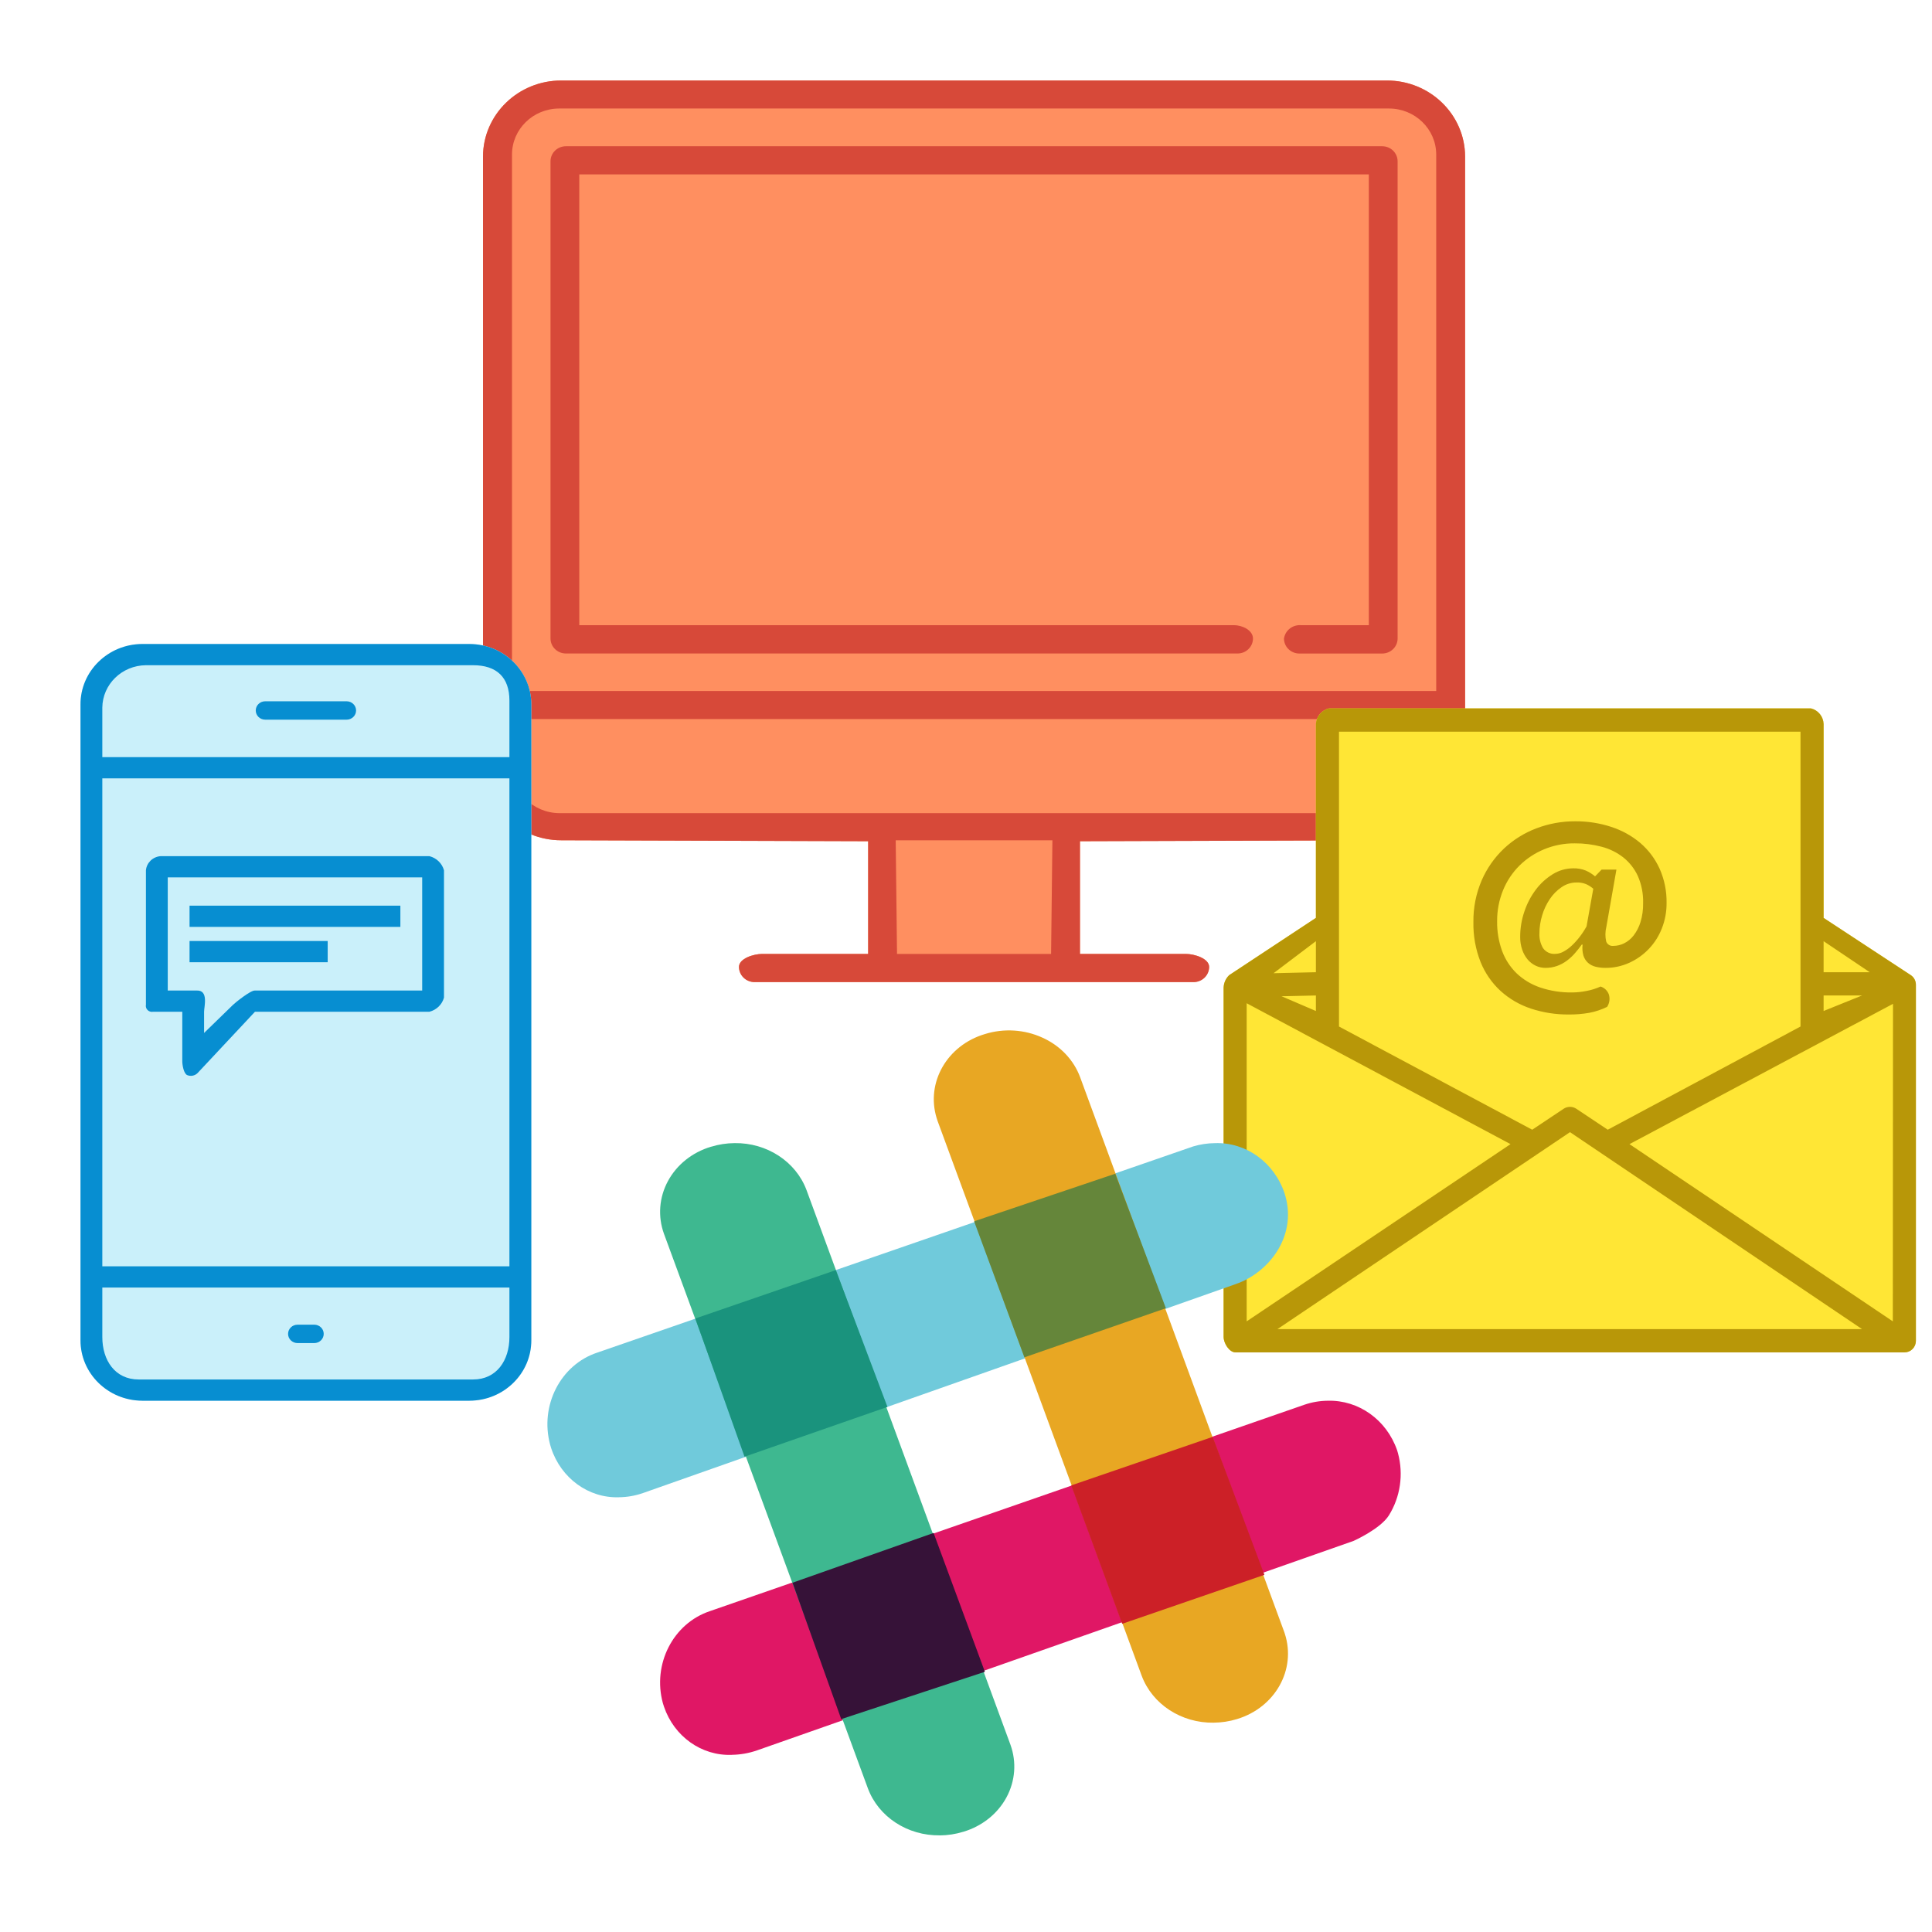
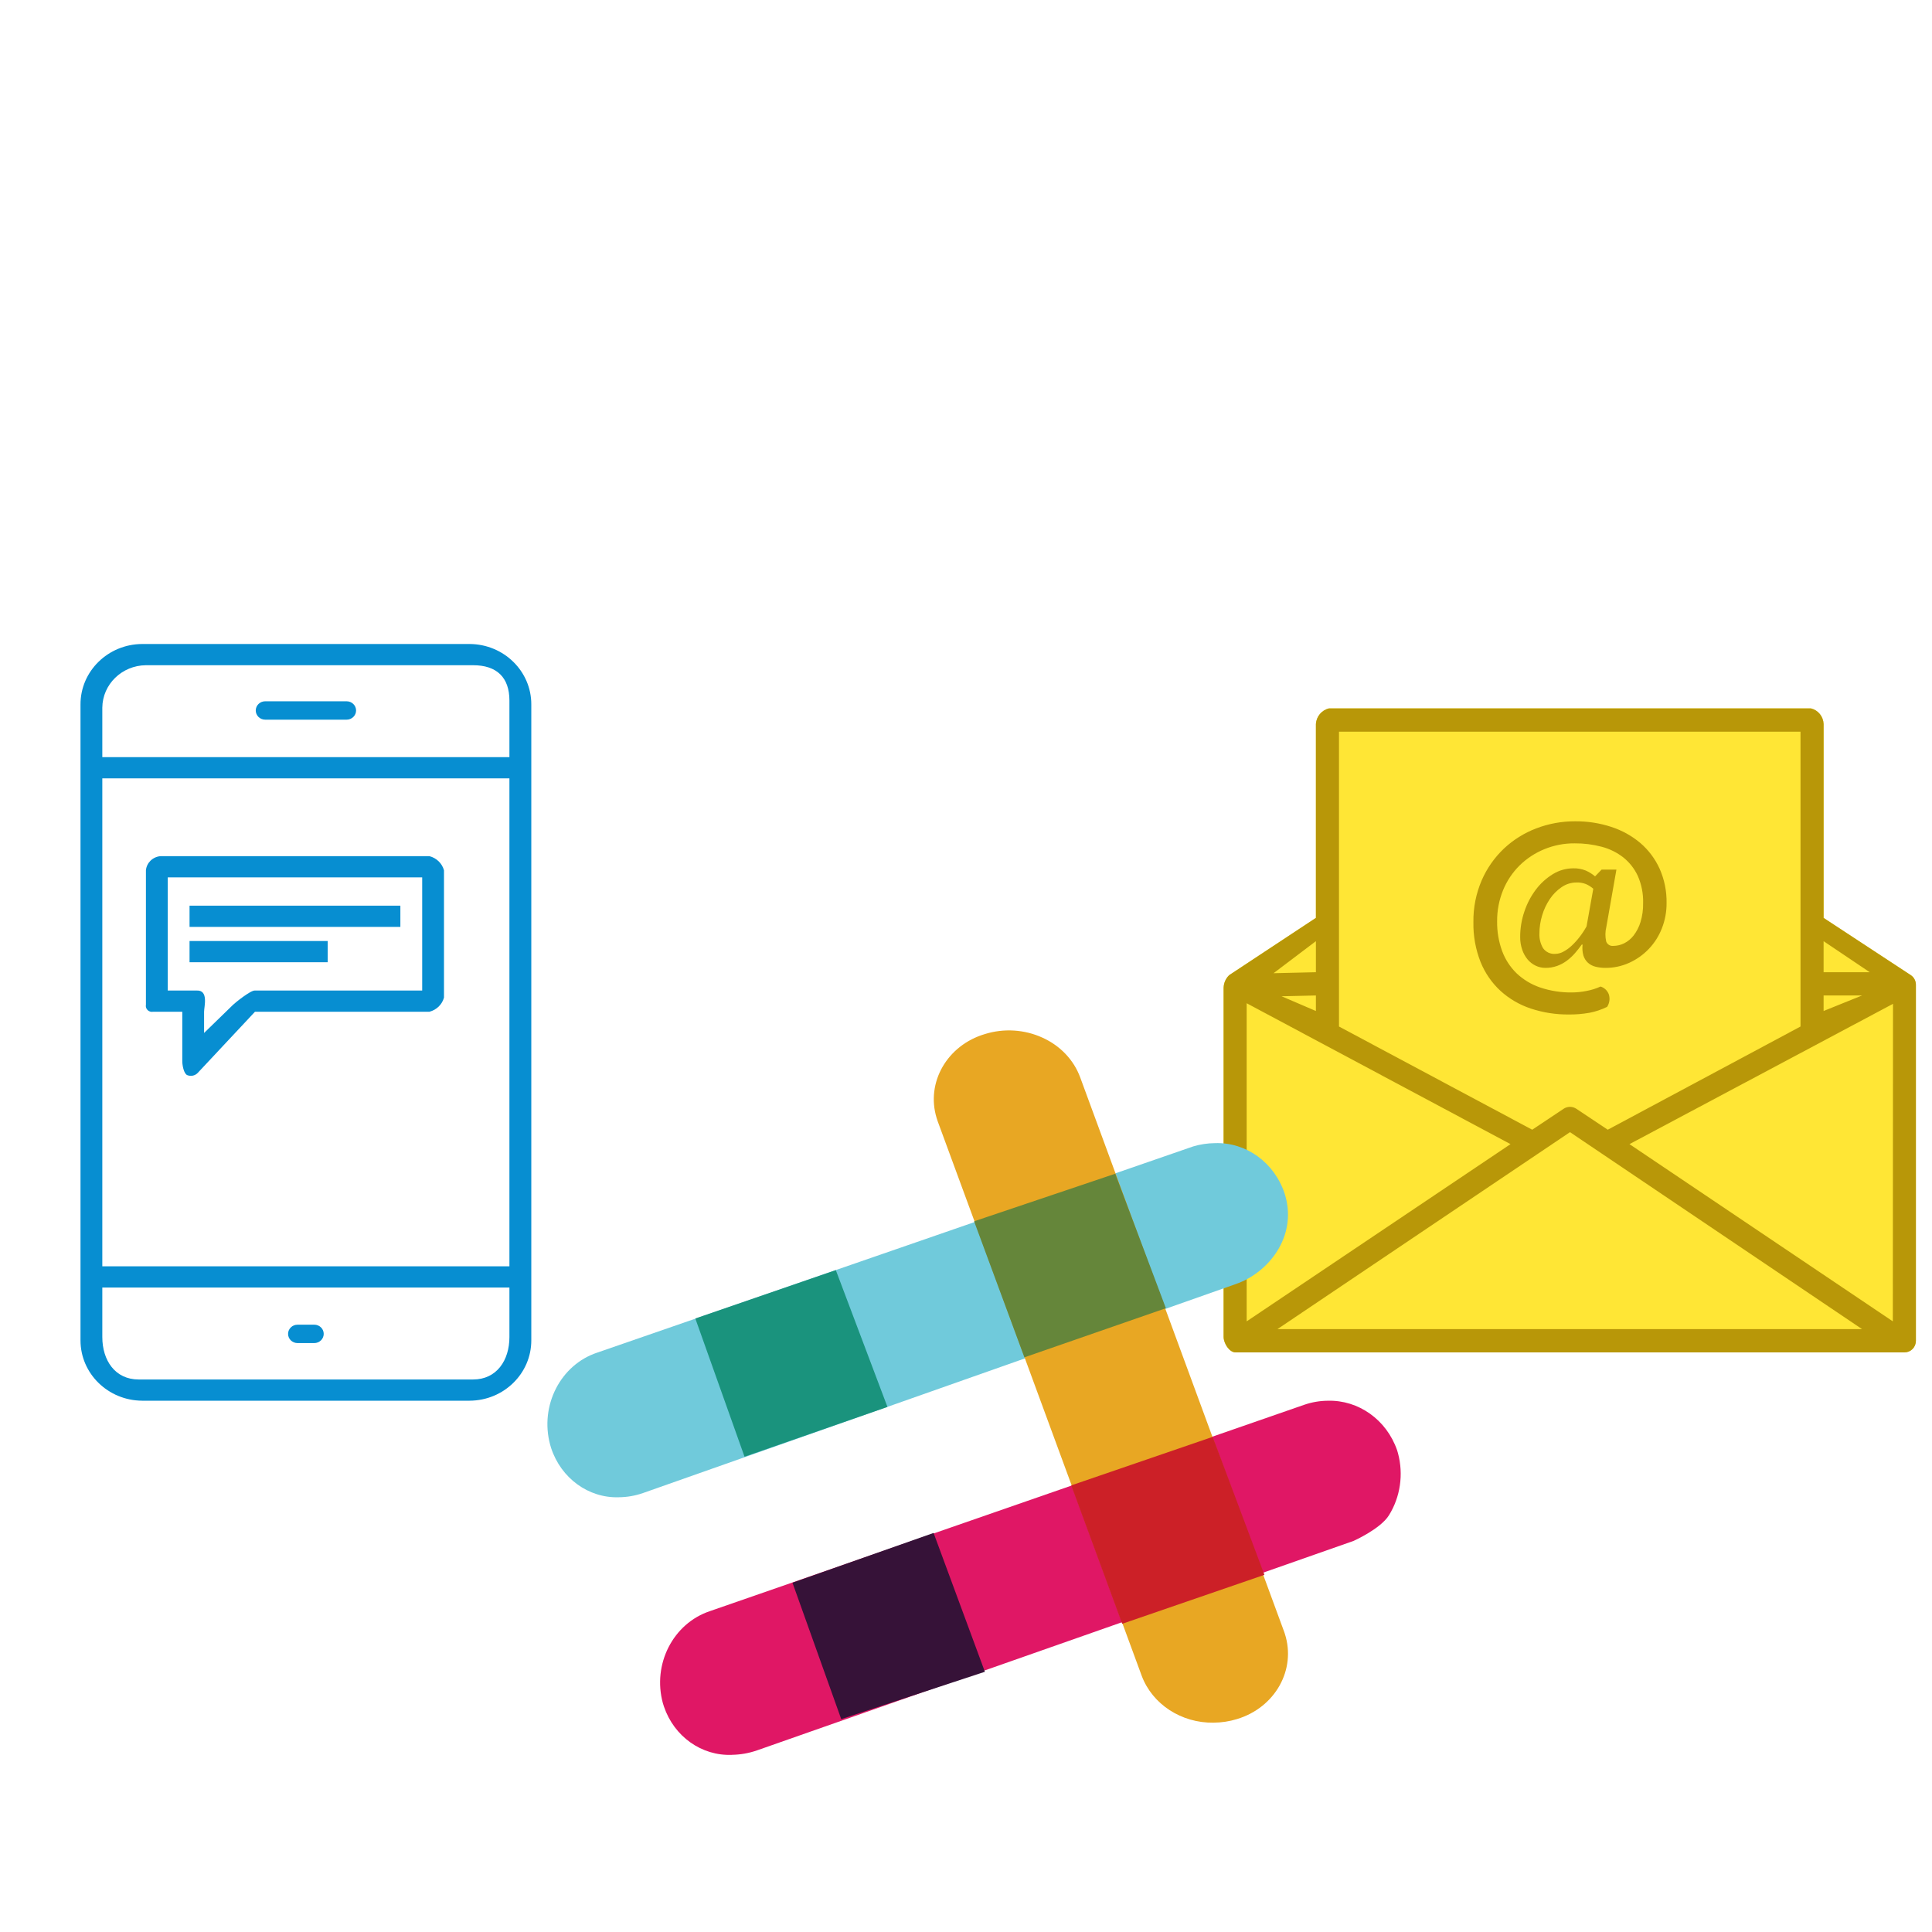
<svg xmlns="http://www.w3.org/2000/svg" width="120px" height="120px" viewBox="0 0 120 120" version="1.1">
  <title>02.Product_01_ProductInfo_Feature_Notifications</title>
  <desc>Created with Sketch.</desc>
  <g id="Welcome" stroke="none" stroke-width="1" fill="none" fill-rule="evenodd">
    <g id="Desktop-HD_1440" transform="translate(-736, -3482)">
      <g id="Features" transform="translate(150, 3363)">
        <g id="Notifications" transform="translate(586, 119)">
          <g>
            <g id="SNMP" transform="translate(29.455, 5)">
-               <path d="M5.412,0 C2.734,-0.005 0.556,2.106 0.545,4.719 L0.545,42.472 C0.556,45.085 2.734,47.196 5.412,47.191 L24.467,47.25 L24.467,54.25 L17.889,54.25 C17.35,54.25 16.444,54.535 16.444,55.056 C16.445,55.307 16.548,55.548 16.731,55.725 C16.913,55.902 17.161,56.001 17.418,56 L44.673,56 C44.93,56.001 45.178,55.902 45.36,55.725 C45.543,55.548 45.646,55.307 45.647,55.056 C45.647,54.535 44.74,54.25 44.202,54.25 L37.624,54.25 L37.624,47.25 L56.679,47.192 C59.357,47.197 61.535,45.085 61.545,42.472 L61.545,4.719 C61.535,2.106 59.357,-0.005 56.679,0 L5.412,0 Z" id="SNMP.svg-path" fill="#FF8F60" />
-               <path d="M56.679,-4.7270859e-15 L5.412,-4.7270859e-15 C2.734,-0.005 0.556,2.106 0.545,4.719 L0.545,42.472 C0.556,45.085 2.734,47.196 5.412,47.191 L24.467,47.25 L24.467,54.25 L17.889,54.25 C17.35,54.25 16.444,54.535 16.444,55.056 C16.445,55.307 16.548,55.548 16.731,55.725 C16.913,55.902 17.161,56.001 17.418,56 L44.673,56 C44.93,56.001 45.178,55.902 45.36,55.725 C45.543,55.548 45.646,55.307 45.647,55.056 C45.647,54.535 44.74,54.25 44.202,54.25 L37.624,54.25 L37.624,47.25 L56.679,47.192 C59.357,47.197 61.535,45.085 61.545,42.472 L61.545,4.719 C61.535,2.106 59.357,-0.005 56.679,-4.7270859e-15 L56.679,-4.7270859e-15 Z M35.83,54.25 L26.261,54.25 L26.179,47.192 L35.912,47.192 L35.83,54.25 Z M59.751,42.583 C59.766,44.181 58.453,45.488 56.816,45.506 L5.278,45.506 C3.641,45.488 2.328,44.181 2.342,42.583 L2.342,39.661 L59.751,39.661 L59.751,42.583 Z M59.751,37.917 L2.346,37.917 L2.346,4.598 C2.348,3.018 3.662,1.74 5.281,1.74 L56.816,1.74 C58.435,1.74 59.749,3.018 59.751,4.598 L59.751,37.917 L59.751,37.917 Z M56.393,4.083 L5.701,4.083 C5.173,4.08 4.742,4.495 4.738,5.01 L4.738,34.663 C4.742,35.178 5.173,35.593 5.701,35.59 L47.407,35.59 C47.935,35.593 48.366,35.178 48.37,34.663 C48.37,34.151 47.724,33.832 47.193,33.832 L6.526,33.832 L6.526,5.833 L55.565,5.833 L55.565,33.833 L51.379,33.833 C50.847,33.78 50.367,34.148 50.295,34.665 C50.298,35.18 50.729,35.595 51.257,35.592 L56.39,35.592 C56.918,35.594 57.349,35.18 57.353,34.665 L57.353,5.012 C57.351,4.764 57.249,4.527 57.069,4.353 C56.888,4.179 56.644,4.082 56.39,4.083 L56.393,4.083 Z" id="SNMP.svg" fill="#D74939" />
-             </g>
+               </g>
            <g id="Email" transform="translate(76, 44)">
              <path d="M43,17.162 L43,39.283 C43,39.473 42.925,39.656 42.792,39.79 C42.659,39.925 42.478,40 42.29,40 L0.741,40 C0.348,40 0,39.431 0,39.036 L0,17.349 C0.009,17.053 0.134,16.771 0.348,16.567 L5.733,13.012 L5.733,0.964 C5.765,0.497 6.094,0.106 6.546,0 L36.484,0 C36.929,0.11 37.248,0.503 37.267,0.964 L37.267,13.012 L42.683,16.567 C42.881,16.699 43,16.923 43,17.162 Z" id="Email.svg-path" fill="#FFE635" />
              <path d="M43,17.162 L43,39.283 C43,39.473 42.925,39.656 42.792,39.79 C42.659,39.925 42.478,40 42.29,40 L0.741,40 C0.348,40 0,39.431 0,39.036 L0,17.349 C0.009,17.053 0.134,16.771 0.348,16.567 L5.733,13.012 L5.733,0.964 C5.765,0.497 6.094,0.106 6.546,0 L36.484,0 C36.929,0.11 37.248,0.503 37.267,0.964 L37.267,13.012 L42.683,16.567 C42.881,16.699 43,16.923 43,17.162 Z M41.567,38.072 L41.578,18.35 L25.21,27.064 L41.567,38.072 Z M37.267,16.386 L40.133,16.386 L37.267,14.458 L37.267,16.386 Z M3.344,38.554 L39.656,38.554 L21.515,26.32 L3.344,38.554 Z M37.267,18.795 L39.656,17.831 L37.267,17.831 L37.267,18.795 Z M35.833,19.759 L35.833,1.446 L7.167,1.446 L7.167,19.759 L19.169,26.169 L21.121,24.867 C21.36,24.709 21.669,24.709 21.908,24.867 L23.86,26.169 L35.833,19.759 Z M1.433,38.072 L17.821,27.064 L1.433,18.313 L1.433,38.072 Z M5.733,18.795 L5.733,17.831 L3.601,17.88 L5.733,18.795 Z M5.733,16.386 L5.733,14.458 L3.102,16.448 L5.733,16.386 Z M27.08,9.953 C26.802,9.341 26.394,8.798 25.884,8.36 C25.354,7.914 24.742,7.575 24.083,7.361 C23.358,7.123 22.599,7.006 21.837,7.012 C21.01,7.008 20.191,7.158 19.419,7.453 C18.673,7.737 17.99,8.163 17.409,8.709 C16.821,9.268 16.351,9.939 16.029,10.683 C15.678,11.502 15.503,12.385 15.516,13.275 C15.499,14.123 15.651,14.966 15.962,15.755 C16.238,16.438 16.663,17.052 17.205,17.551 C17.748,18.042 18.388,18.414 19.084,18.644 C19.844,18.895 20.641,19.019 21.442,19.012 C21.872,19.016 22.301,18.981 22.724,18.906 C23.104,18.833 23.473,18.709 23.821,18.538 C23.969,18.311 24.009,18.031 23.93,17.772 C23.846,17.534 23.655,17.349 23.414,17.275 C23.133,17.403 22.837,17.496 22.533,17.551 C22.248,17.608 21.957,17.639 21.666,17.643 C20.985,17.655 20.307,17.55 19.661,17.334 C19.116,17.149 18.616,16.849 18.198,16.453 C17.798,16.063 17.491,15.589 17.298,15.065 C17.084,14.475 16.98,13.851 16.989,13.224 C16.983,12.563 17.108,11.908 17.357,11.296 C17.59,10.722 17.937,10.201 18.376,9.763 C18.816,9.33 19.336,8.986 19.907,8.751 C20.511,8.501 21.159,8.376 21.812,8.382 C22.375,8.378 22.936,8.449 23.481,8.593 C23.971,8.72 24.429,8.946 24.828,9.257 C25.214,9.566 25.522,9.96 25.729,10.409 C25.961,10.939 26.073,11.514 26.057,12.093 C26.065,12.494 26.01,12.894 25.893,13.277 C25.801,13.577 25.656,13.857 25.466,14.106 C25.308,14.311 25.106,14.478 24.874,14.593 C24.666,14.696 24.436,14.75 24.204,14.751 C24.011,14.773 23.828,14.659 23.763,14.475 C23.696,14.181 23.698,13.874 23.771,13.581 L24.399,10.012 L23.479,10.012 L23.072,10.433 C22.898,10.285 22.703,10.163 22.494,10.071 C22.247,9.973 21.983,9.926 21.718,9.933 C21.27,9.934 20.831,10.059 20.45,10.295 C20.044,10.544 19.687,10.868 19.4,11.249 C19.089,11.661 18.847,12.121 18.684,12.611 C18.509,13.121 18.42,13.657 18.421,14.196 C18.417,14.464 18.46,14.731 18.546,14.985 C18.62,15.206 18.733,15.411 18.881,15.591 C19.018,15.755 19.188,15.887 19.38,15.979 C19.569,16.07 19.776,16.117 19.985,16.117 C20.231,16.12 20.475,16.079 20.708,15.998 C20.924,15.921 21.128,15.813 21.312,15.676 C21.497,15.539 21.667,15.383 21.818,15.209 C21.971,15.034 22.114,14.854 22.245,14.67 L22.298,14.67 C22.268,14.899 22.286,15.132 22.35,15.354 C22.403,15.525 22.501,15.68 22.633,15.801 C22.768,15.92 22.931,16.003 23.106,16.045 C23.306,16.094 23.511,16.119 23.717,16.117 C24.227,16.12 24.731,16.012 25.196,15.801 C26.123,15.382 26.849,14.617 27.219,13.67 C27.418,13.168 27.518,12.631 27.514,12.091 C27.527,11.355 27.379,10.625 27.08,9.953 L27.08,9.953 Z M22.544,13.537 C22.421,13.762 22.281,13.976 22.125,14.179 C21.978,14.372 21.816,14.553 21.64,14.72 C21.485,14.869 21.31,14.998 21.121,15.101 C20.968,15.19 20.796,15.24 20.619,15.246 C20.315,15.276 20.019,15.141 19.841,14.891 C19.68,14.614 19.601,14.296 19.615,13.975 C19.617,13.6 19.674,13.226 19.782,12.867 C19.888,12.503 20.049,12.158 20.26,11.845 C20.456,11.551 20.706,11.298 20.996,11.101 C21.27,10.912 21.593,10.811 21.925,10.812 C22.125,10.805 22.324,10.84 22.51,10.913 C22.674,10.986 22.827,11.083 22.962,11.202 L22.544,13.537 Z" id="Email.svg" fill="#B89708" />
            </g>
            <g id="SMS" transform="translate(5, 40)">
-               <path d="M24.169,0 L3.832,0 C1.709,0.01 -0.006,1.691 0,3.757 L0,43.244 C-0.006,45.309 1.709,46.99 3.832,47 L24.169,47 C26.292,46.99 28.006,45.309 28,43.244 L28,3.757 C28.006,1.691 26.292,0.011 24.169,0 L24.169,0 Z" id="SMS.svg-path" fill="#CAF0FA" />
              <path d="M24.169,0 L3.832,0 C1.709,0.01 -0.006,1.691 1.43661079e-05,3.757 L1.43661079e-05,43.244 C-0.006,45.309 1.709,46.99 3.832,47 L24.169,47 C26.292,46.99 28.006,45.309 28,43.244 L28,3.757 C28.006,1.691 26.292,0.011 24.169,0 L24.169,0 Z M1.355,8.346 L26.641,8.346 L26.641,38.654 L1.355,38.654 L1.355,8.346 Z M4.064,1.318 L24.384,1.318 C25.853,1.318 26.641,2.073 26.641,3.514 L26.641,7.028 L1.355,7.028 L1.355,3.953 C1.369,2.504 2.574,1.332 4.064,1.318 L4.064,1.318 Z M24.384,45.682 L3.612,45.682 C2.143,45.682 1.355,44.488 1.355,43.047 L1.355,39.972 L26.641,39.972 L26.641,43.047 C26.641,44.488 25.853,45.682 24.384,45.682 Z M11.472,4.7 L16.53,4.7 C16.854,4.7 17.117,4.444 17.117,4.129 C17.117,3.814 16.854,3.558 16.53,3.558 L11.472,3.558 C11.148,3.558 10.885,3.814 10.885,4.129 C10.885,4.444 11.148,4.7 11.472,4.7 Z M14.519,42.279 L13.48,42.279 C13.156,42.279 12.893,42.535 12.893,42.85 C12.893,43.165 13.156,43.421 13.48,43.421 L14.519,43.421 C14.844,43.421 15.107,43.165 15.107,42.849 C15.107,42.534 14.844,42.278 14.519,42.278 L14.519,42.279 Z M21.674,13.178 L4.967,13.178 C4.487,13.218 4.106,13.589 4.064,14.056 L4.064,22.402 C4.038,22.524 4.078,22.651 4.168,22.739 C4.259,22.828 4.39,22.866 4.515,22.841 L6.322,22.841 L6.322,25.916 C6.322,26.147 6.412,26.69 6.632,26.779 C6.85,26.867 7.101,26.818 7.267,26.655 L10.837,22.841 L21.674,22.841 C22.115,22.727 22.46,22.392 22.577,21.963 L22.577,14.056 C22.46,13.627 22.115,13.292 21.674,13.178 L21.674,13.178 Z M21.223,21.523 L10.837,21.523 C10.57,21.496 9.592,22.295 9.483,22.402 L7.676,24.159 L7.676,22.841 C7.676,22.526 7.97,21.496 7.225,21.523 L5.419,21.523 L5.419,14.495 L21.223,14.495 L21.223,21.523 Z M6.773,16.252 L19.868,16.252 L19.868,17.57 L6.773,17.57 L6.773,16.252 Z M6.773,18.449 L15.353,18.449 L15.353,19.766 L6.773,19.766 L6.773,18.449 Z" id="SMS.svg" fill="#078ED1" />
            </g>
            <g id="Slack" transform="translate(34, 64)">
              <path d="M11.456,44.997 C9.579,45.071 7.873,43.86 7.242,42.006 C7.219,41.935 7.198,41.864 7.174,41.793 C6.509,39.371 7.804,36.834 10.095,36.07 L47.007,23.254 C47.48,23.091 47.974,23.006 48.472,23.002 C50.387,22.95 52.119,24.186 52.775,26.072 L52.832,26.265 C53.184,27.575 52.978,28.981 52.268,30.12 C51.74,30.965 50.074,31.708 50.074,31.708 L13.021,44.719 C12.515,44.895 11.986,44.988 11.453,44.995 L11.453,44.995 L11.456,44.997 Z" id="Shape_625_copy" fill="#E01765" />
              <path d="M4.44,28.998 C2.554,29.058 0.849,27.819 0.231,25.939 C0.208,25.868 0.187,25.796 0.168,25.725 C-0.483,23.298 0.816,20.766 3.099,20.012 L40.112,7.206 C40.552,7.075 41.006,7.007 41.464,7.002 C43.398,6.937 45.149,8.202 45.789,10.127 L45.844,10.312 C46.536,12.811 44.816,15.041 42.755,15.756 C42.755,15.756 42.379,15.889 5.946,28.733 C5.462,28.903 4.954,28.992 4.443,28.997 L4.443,28.997 L4.44,28.998 Z" id="Shape_625_copy_2" fill="#70CADB" />
              <path d="M41.379,42.999 C39.376,43.028 37.578,41.857 36.915,40.091 L24.24,5.64 L24.176,5.444 C23.499,3.233 24.83,0.92 27.178,0.226 C28.351,-0.139 29.631,-0.059 30.742,0.448 C31.846,0.944 32.692,1.831 33.091,2.913 L45.765,37.361 L45.802,37.472 C46.526,39.701 45.203,42.061 42.829,42.776 C42.36,42.919 41.872,42.994 41.379,42.998 L41.379,42.998 L41.379,42.999 Z" id="Shape_625_copy_3" fill="#E8A723" />
-               <path d="M24.375,49.997 C22.371,50.026 20.572,48.854 19.909,47.087 L7.24,12.632 C6.849,11.553 6.939,10.372 7.489,9.355 C8.039,8.338 9.003,7.57 10.165,7.224 L10.175,7.224 C10.644,7.08 11.133,7.005 11.626,7.001 C13.629,6.972 15.427,8.143 16.091,9.909 L28.76,44.365 C29.151,45.444 29.062,46.625 28.511,47.643 C27.961,48.66 26.997,49.428 25.835,49.774 L25.822,49.777 C25.354,49.921 24.866,49.996 24.373,50 L24.373,50 L24.375,49.997 Z" id="Shape_625_copy_4" fill="#3EB890" />
              <polygon id="Path" fill="#CC2027" points="35.702 36.857 44.535 33.816 41.322 25.245 32.538 28.26" />
              <polygon id="Shape_625_copy_5" fill="#361238" points="18.25 42.778 27.173 39.837 23.987 31.214 15.222 34.306" />
              <polygon id="Shape_625_copy_6" fill="#65863A" points="29.628 20.307 38.415 17.256 35.272 8.9 26.503 11.857" />
              <polygon id="Shape_625_copy_7" fill="#1A937D" points="12.244 26.479 21.121 23.386 17.914 14.889 9.188 17.894" />
            </g>
          </g>
        </g>
      </g>
    </g>
  </g>
</svg>